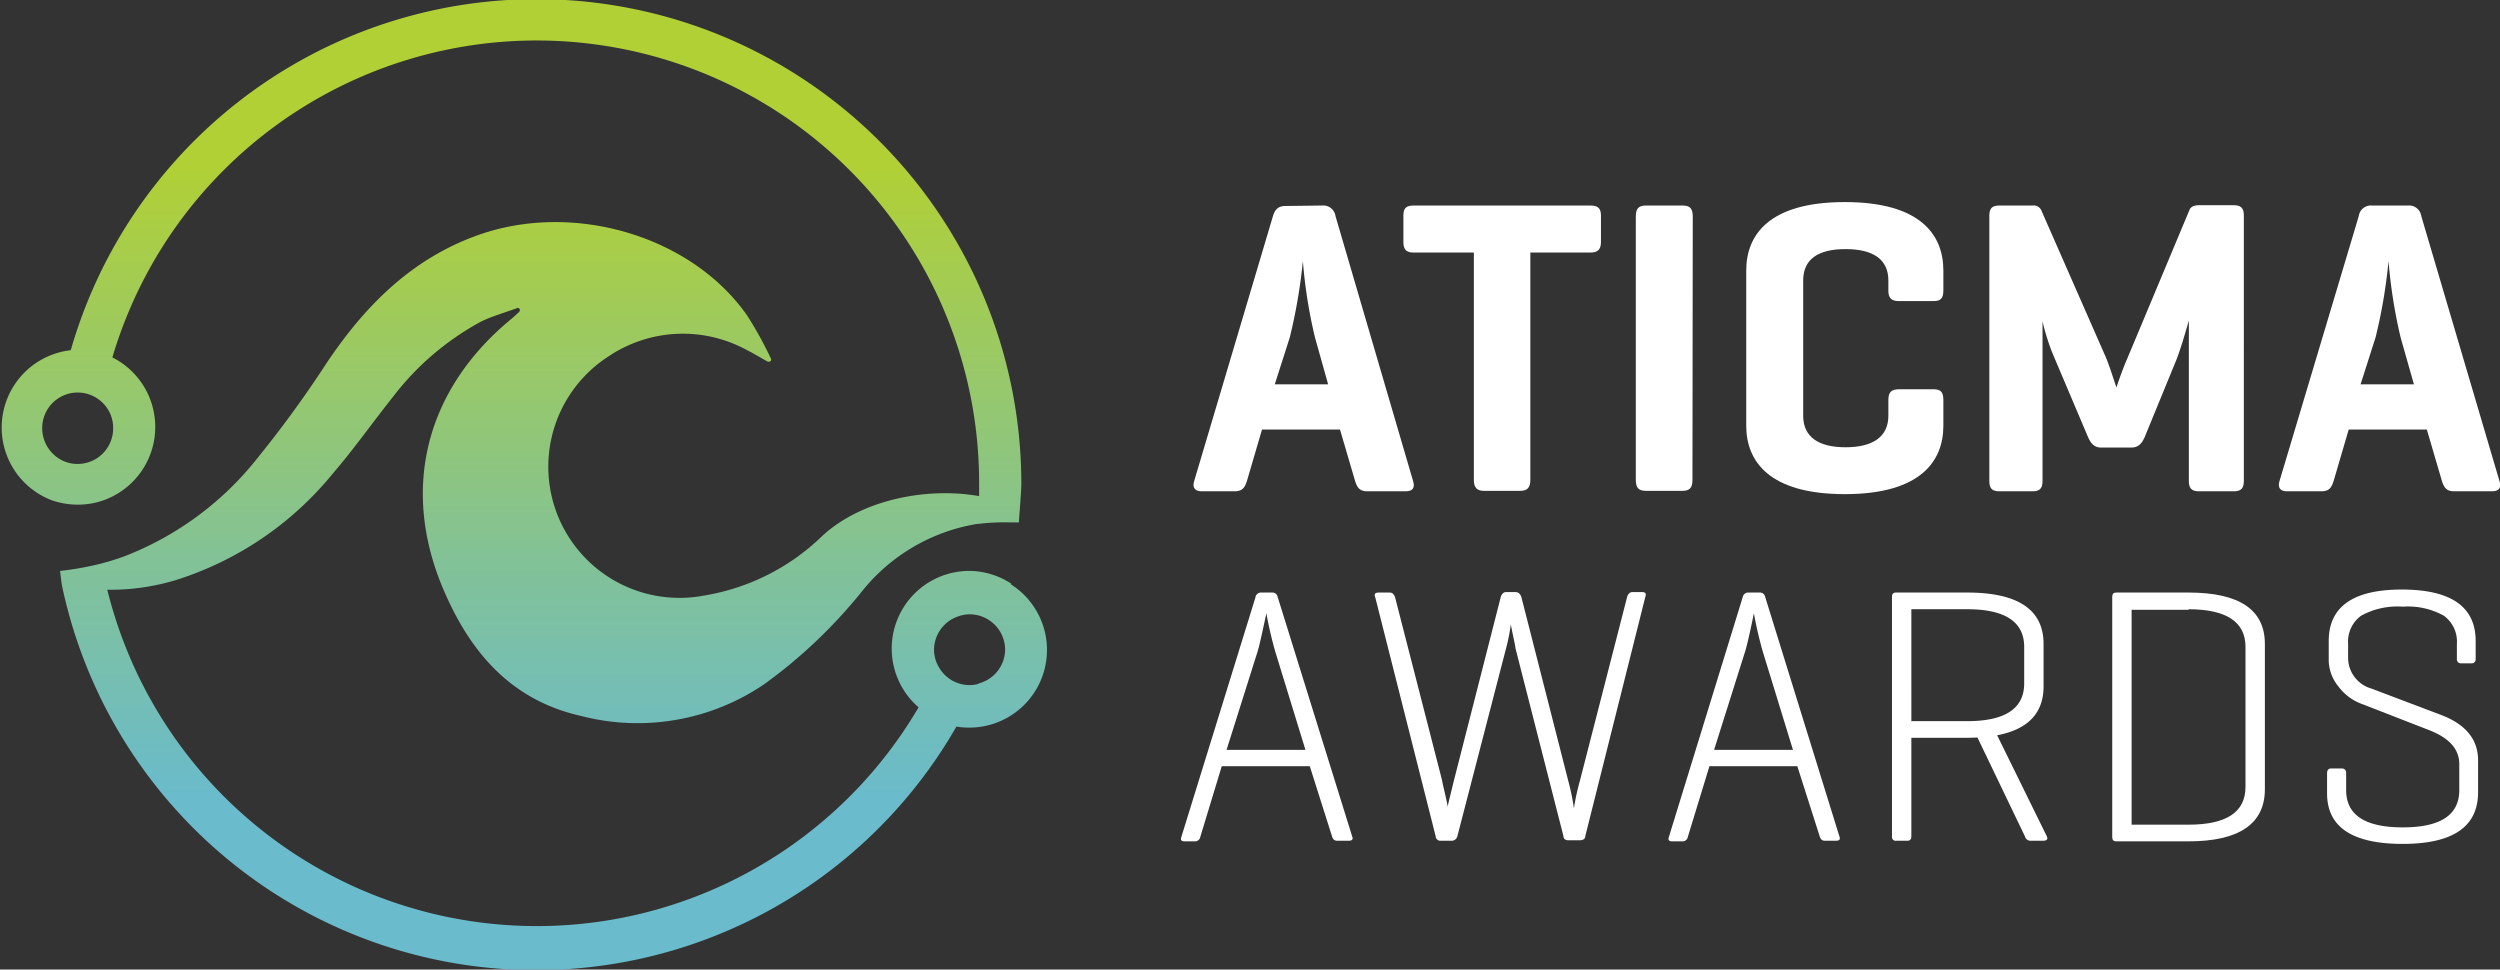
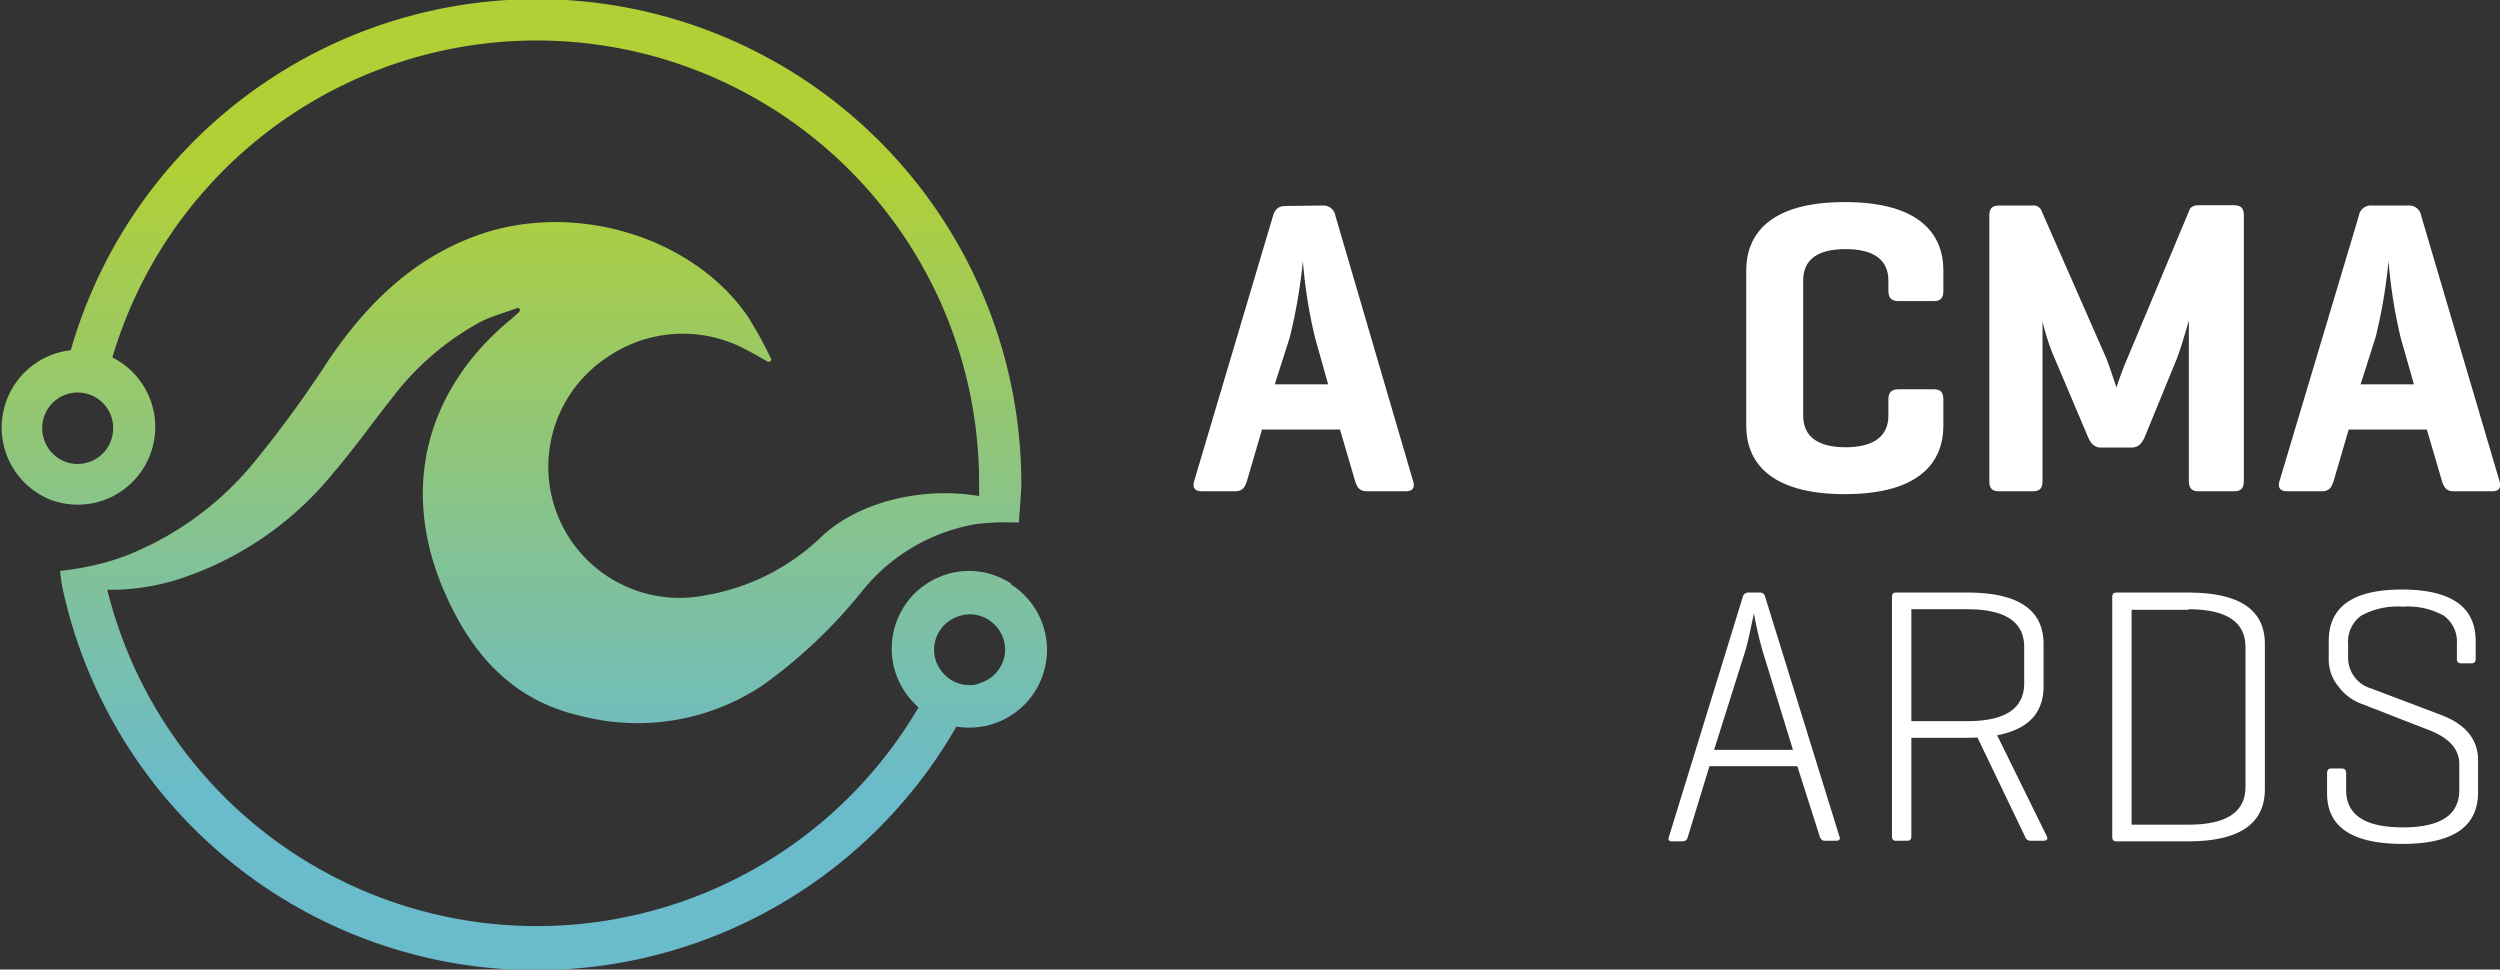
<svg xmlns="http://www.w3.org/2000/svg" viewBox="0 0 166.4 64.53">
  <rect x="0" y="0" width="166.4" height="64.53" fill="#333333" stroke="none" />
  <defs>
    <style>.cls-1{fill:#fff;}.cls-2{fill:url(#Degradado_sin_nombre_2);}</style>
    <linearGradient id="Degradado_sin_nombre_2" x1="34.86" x2="34.86" y2="64.53" gradientUnits="userSpaceOnUse">
      <stop offset="0.17" stop-color="#b1d035" />
      <stop offset="0.57" stop-color="#83c295" />
      <stop offset="0.82" stop-color="#6abbcb" />
    </linearGradient>
  </defs>
  <title>logo aticma awardsRecurso 4</title>
  <g id="Capa_2" data-name="Capa 2">
    <g id="Capa_1-2" data-name="Capa 1">
      <path class="cls-1" d="M88,13.68a.82.82,0,0,1,.89.7L94.05,32c.14.45,0,.7-.5.7H91c-.5,0-.67-.25-.81-.7l-1-3.41H84l-1,3.41c-.14.45-.31.7-.81.7H80c-.48,0-.65-.25-.51-.7l5.23-17.59c.14-.48.36-.7.86-.7Zm-.47,8.8a32.61,32.61,0,0,1-.81-5.11,36.35,36.35,0,0,1-.87,5.08l-1,3.13h3.55Z" />
-       <path class="cls-1" d="M105.86,13.68c.48,0,.7.17.7.67v1.76c0,.5-.22.7-.7.7h-4V31.94c0,.51-.2.73-.67.73H98.77c-.47,0-.67-.22-.67-.73V16.81h-4c-.5,0-.69-.2-.69-.7V14.35c0-.5.19-.67.69-.67Z" />
-       <path class="cls-1" d="M112.65,31.94c0,.51-.17.73-.67.73h-2.43c-.5,0-.67-.22-.67-.73V14.41c0-.51.17-.73.67-.73H112c.5,0,.67.22.67.73Z" />
      <path class="cls-1" d="M129.35,28.34c0,2.35-1.51,4.55-6.56,4.55s-6.56-2.2-6.56-4.55V18c0-2.35,1.5-4.55,6.56-4.55s6.56,2.2,6.56,4.55v1.34c0,.5-.17.7-.64.7h-2.32c-.5,0-.7-.2-.7-.7v-.67c0-1.4-1-2.09-2.85-2.09s-2.82.69-2.82,2.09v9c0,1.4,1,2.1,2.82,2.1s2.85-.7,2.85-2.1V26.61c0-.5.2-.7.7-.7h2.32c.47,0,.64.2.64.7Z" />
      <path class="cls-1" d="M149.35,32c0,.48-.17.7-.67.7h-2.32c-.5,0-.67-.22-.67-.7V21.33c-.28,1-.59,2-.81,2.57l-2.12,5.17c-.2.47-.45.72-.9.72h-2c-.47,0-.7-.28-.89-.72l-2.37-5.59a15.33,15.33,0,0,1-.65-2.09V32c0,.48-.16.7-.67.7h-2.2c-.51,0-.67-.22-.67-.7V14.38c0-.48.16-.7.67-.7h2.2a.57.57,0,0,1,.62.39l4.27,9.72c.22.53.45,1.26.7,2,.22-.67.5-1.42.72-1.92L145.72,14c.08-.23.3-.34.64-.34h2.32c.5,0,.67.22.67.7Z" />
      <path class="cls-1" d="M160.27,13.68a.82.82,0,0,1,.89.7L166.36,32c.14.45,0,.7-.51.7h-2.51c-.5,0-.67-.25-.81-.7l-1-3.41h-5.2l-1,3.41c-.14.45-.3.7-.81.7h-2.29c-.47,0-.64-.25-.5-.7L157,14.38a.81.81,0,0,1,.87-.7Zm-.48,8.8a33.83,33.83,0,0,1-.81-5.11,35,35,0,0,1-.86,5.08l-1,3.13h3.55Z" />
-       <path class="cls-1" d="M83.93,39.44h.75a.35.35,0,0,1,.36.29L90,55.67c.08.2,0,.29-.24.29H89c-.17,0-.28-.09-.34-.29L87.18,51H81.32l-1.43,4.71a.35.35,0,0,1-.34.29h-.7c-.22,0-.29-.09-.22-.29l4.93-15.94A.37.37,0,0,1,83.93,39.44Zm-.22,3.91-2.07,6.56h5.25l-2-6.51a25.6,25.6,0,0,1-.6-2.58C84,42.18,83.82,43,83.71,43.35Z" />
-       <path class="cls-1" d="M101.26,39.73,104.39,52a15.15,15.15,0,0,1,.37,1.8,15.43,15.43,0,0,1,.39-1.8l3.16-12.3c.08-.2.19-.29.34-.29h.65c.21,0,.29.09.22.29l-4,15.94c0,.2-.15.29-.39.29h-.73c-.21,0-.33-.09-.34-.29l-3.19-12.49c0-.13-.13-.66-.31-1.58a12.92,12.92,0,0,1-.32,1.6L97,55.67a.39.39,0,0,1-.37.29h-.73a.31.31,0,0,1-.34-.29L91.53,39.73c-.08-.2,0-.29.25-.29h.73c.14,0,.26.09.34.29L96,52c0,.13.17.7.37,1.72,0-.16.05-.3.07-.41L96.76,52l3.14-12.3c.08-.2.19-.29.34-.29h.68C101.08,39.44,101.19,39.53,101.26,39.73Z" />
      <path class="cls-1" d="M116.38,39.44h.75a.35.35,0,0,1,.36.29l4.94,15.94c.08.2,0,.29-.24.29h-.73c-.17,0-.28-.09-.34-.29L119.63,51h-5.85l-1.44,4.71A.35.35,0,0,1,112,56h-.7c-.21,0-.29-.09-.22-.29L116,39.73A.37.37,0,0,1,116.38,39.44Zm-.22,3.91-2.07,6.56h5.25l-2-6.51a25.6,25.6,0,0,1-.6-2.58C116.46,42.18,116.27,43,116.16,43.35Z" />
      <path class="cls-1" d="M130.94,49.11h-3.72v6.56c0,.2-.09.29-.27.29h-.73a.25.25,0,0,1-.29-.29V39.73c0-.2.09-.29.27-.29h4.74c3.38,0,5.08,1.14,5.08,3.42v2.82q0,2.67-3.09,3.26l3.31,6.73c.08.2,0,.29-.27.29h-.83a.38.38,0,0,1-.36-.29l-3.16-6.58Zm0-8.56h-3.72V48h3.72c2.52,0,3.79-.84,3.79-2.51V43.06C134.73,41.39,133.46,40.55,130.94,40.55Z" />
      <path class="cls-1" d="M145.67,56h-4.82c-.17,0-.26-.09-.26-.29V39.73c0-.2.09-.29.26-.29h4.82c3.38,0,5.08,1.14,5.08,3.42v9.68C150.75,54.82,149.05,56,145.67,56Zm0-15.41h-3.79v14.3h3.79q3.79,0,3.79-2.51V43.06Q149.46,40.56,145.67,40.55Z" />
      <path class="cls-1" d="M163.53,43.86v-1a2.13,2.13,0,0,0-.87-1.88,4.91,4.91,0,0,0-2.73-.6,5,5,0,0,0-2.77.6,2.13,2.13,0,0,0-.87,1.88v.9a2.13,2.13,0,0,0,1.55,2.07l4.67,1.77c1.62.62,2.43,1.63,2.43,3v2.14q0,3.44-5.05,3.43t-5-3.43V51.47c0-.21.09-.32.27-.32h.71c.19,0,.29.11.29.32v1.12c0,1.65,1.25,2.48,3.77,2.48s3.76-.83,3.76-2.48V50.86c0-1-.67-1.74-2-2.26l-4.5-1.75a3.37,3.37,0,0,1-1.53-1.14A2.83,2.83,0,0,1,155,44V42.67q0-3.44,4.89-3.43t4.89,3.43v1.19c0,.19-.09.29-.27.29h-.71A.26.26,0,0,1,163.53,43.86Z" />
      <path class="cls-2" d="M67.31,38.85A5.16,5.16,0,0,0,64.6,38h-.07a5.17,5.17,0,0,0-3.39,9.08,29.45,29.45,0,0,1-54-7.83,14.67,14.67,0,0,0,2.29-.14,15.74,15.74,0,0,0,2.18-.47,22,22,0,0,0,10.55-7.13c1.41-1.64,2.66-3.42,4-5.1a18.35,18.35,0,0,1,5.85-5c.77-.38,1.63-.61,2.45-.92.2.05.14.17.11.26-.2.18-.4.37-.61.54-5.6,4.65-7.3,11.19-4.47,17.89,1.76,4.16,4.47,7.41,9.17,8.47a15,15,0,0,0,12.18-2.09,33.48,33.48,0,0,0,6.54-6.21,12.39,12.39,0,0,1,7.67-4.48h.07a14.15,14.15,0,0,1,2.06-.1h.64c0-.25.16-2,.16-2.56a32.26,32.26,0,0,0-63.27-8.9,5.18,5.18,0,0,0-1.23,10,5.29,5.29,0,0,0,2.82.16,5.18,5.18,0,0,0,1.18-9.68,29.45,29.45,0,0,1,57.69,8.37c0,.29,0,.58,0,.86-3.69-.64-8,.34-10.5,2.71a14.69,14.69,0,0,1-7.81,3.91,8.73,8.73,0,0,1-6.4-15.89,8.87,8.87,0,0,1,9.25-.45c.46.23.9.5,1.35.75.12.07.34,0,.25-.19A25.62,25.62,0,0,0,49.73,21c-3.72-5.32-11.61-7.64-18-5.32-4.39,1.59-7.48,4.73-10,8.5A75.29,75.29,0,0,1,17,30.66,20.87,20.87,0,0,1,8.35,37a15.22,15.22,0,0,1-1.62.51A19.51,19.51,0,0,1,4,38s.06.6.13,1a32.25,32.25,0,0,0,59.53,9.36,4.76,4.76,0,0,0,.84.07,5.17,5.17,0,0,0,2.78-9.54ZM7.53,28.51a2.36,2.36,0,0,1-2.36,2.37,2.3,2.3,0,0,1-1.64-.67,2.37,2.37,0,0,1-.72-1.7,2.36,2.36,0,0,1,4-1.72A2.31,2.31,0,0,1,7.53,28.51Zm57.61,17a2,2,0,0,1-.61.09,2.34,2.34,0,0,1-2-1.13h0a2.3,2.3,0,0,1-.36-1.23A2.36,2.36,0,0,1,63.86,41a2.14,2.14,0,0,1,.67-.11,2.36,2.36,0,0,1,2.37,2.37A2.35,2.35,0,0,1,65.14,45.49Z" />
    </g>
  </g>
</svg>